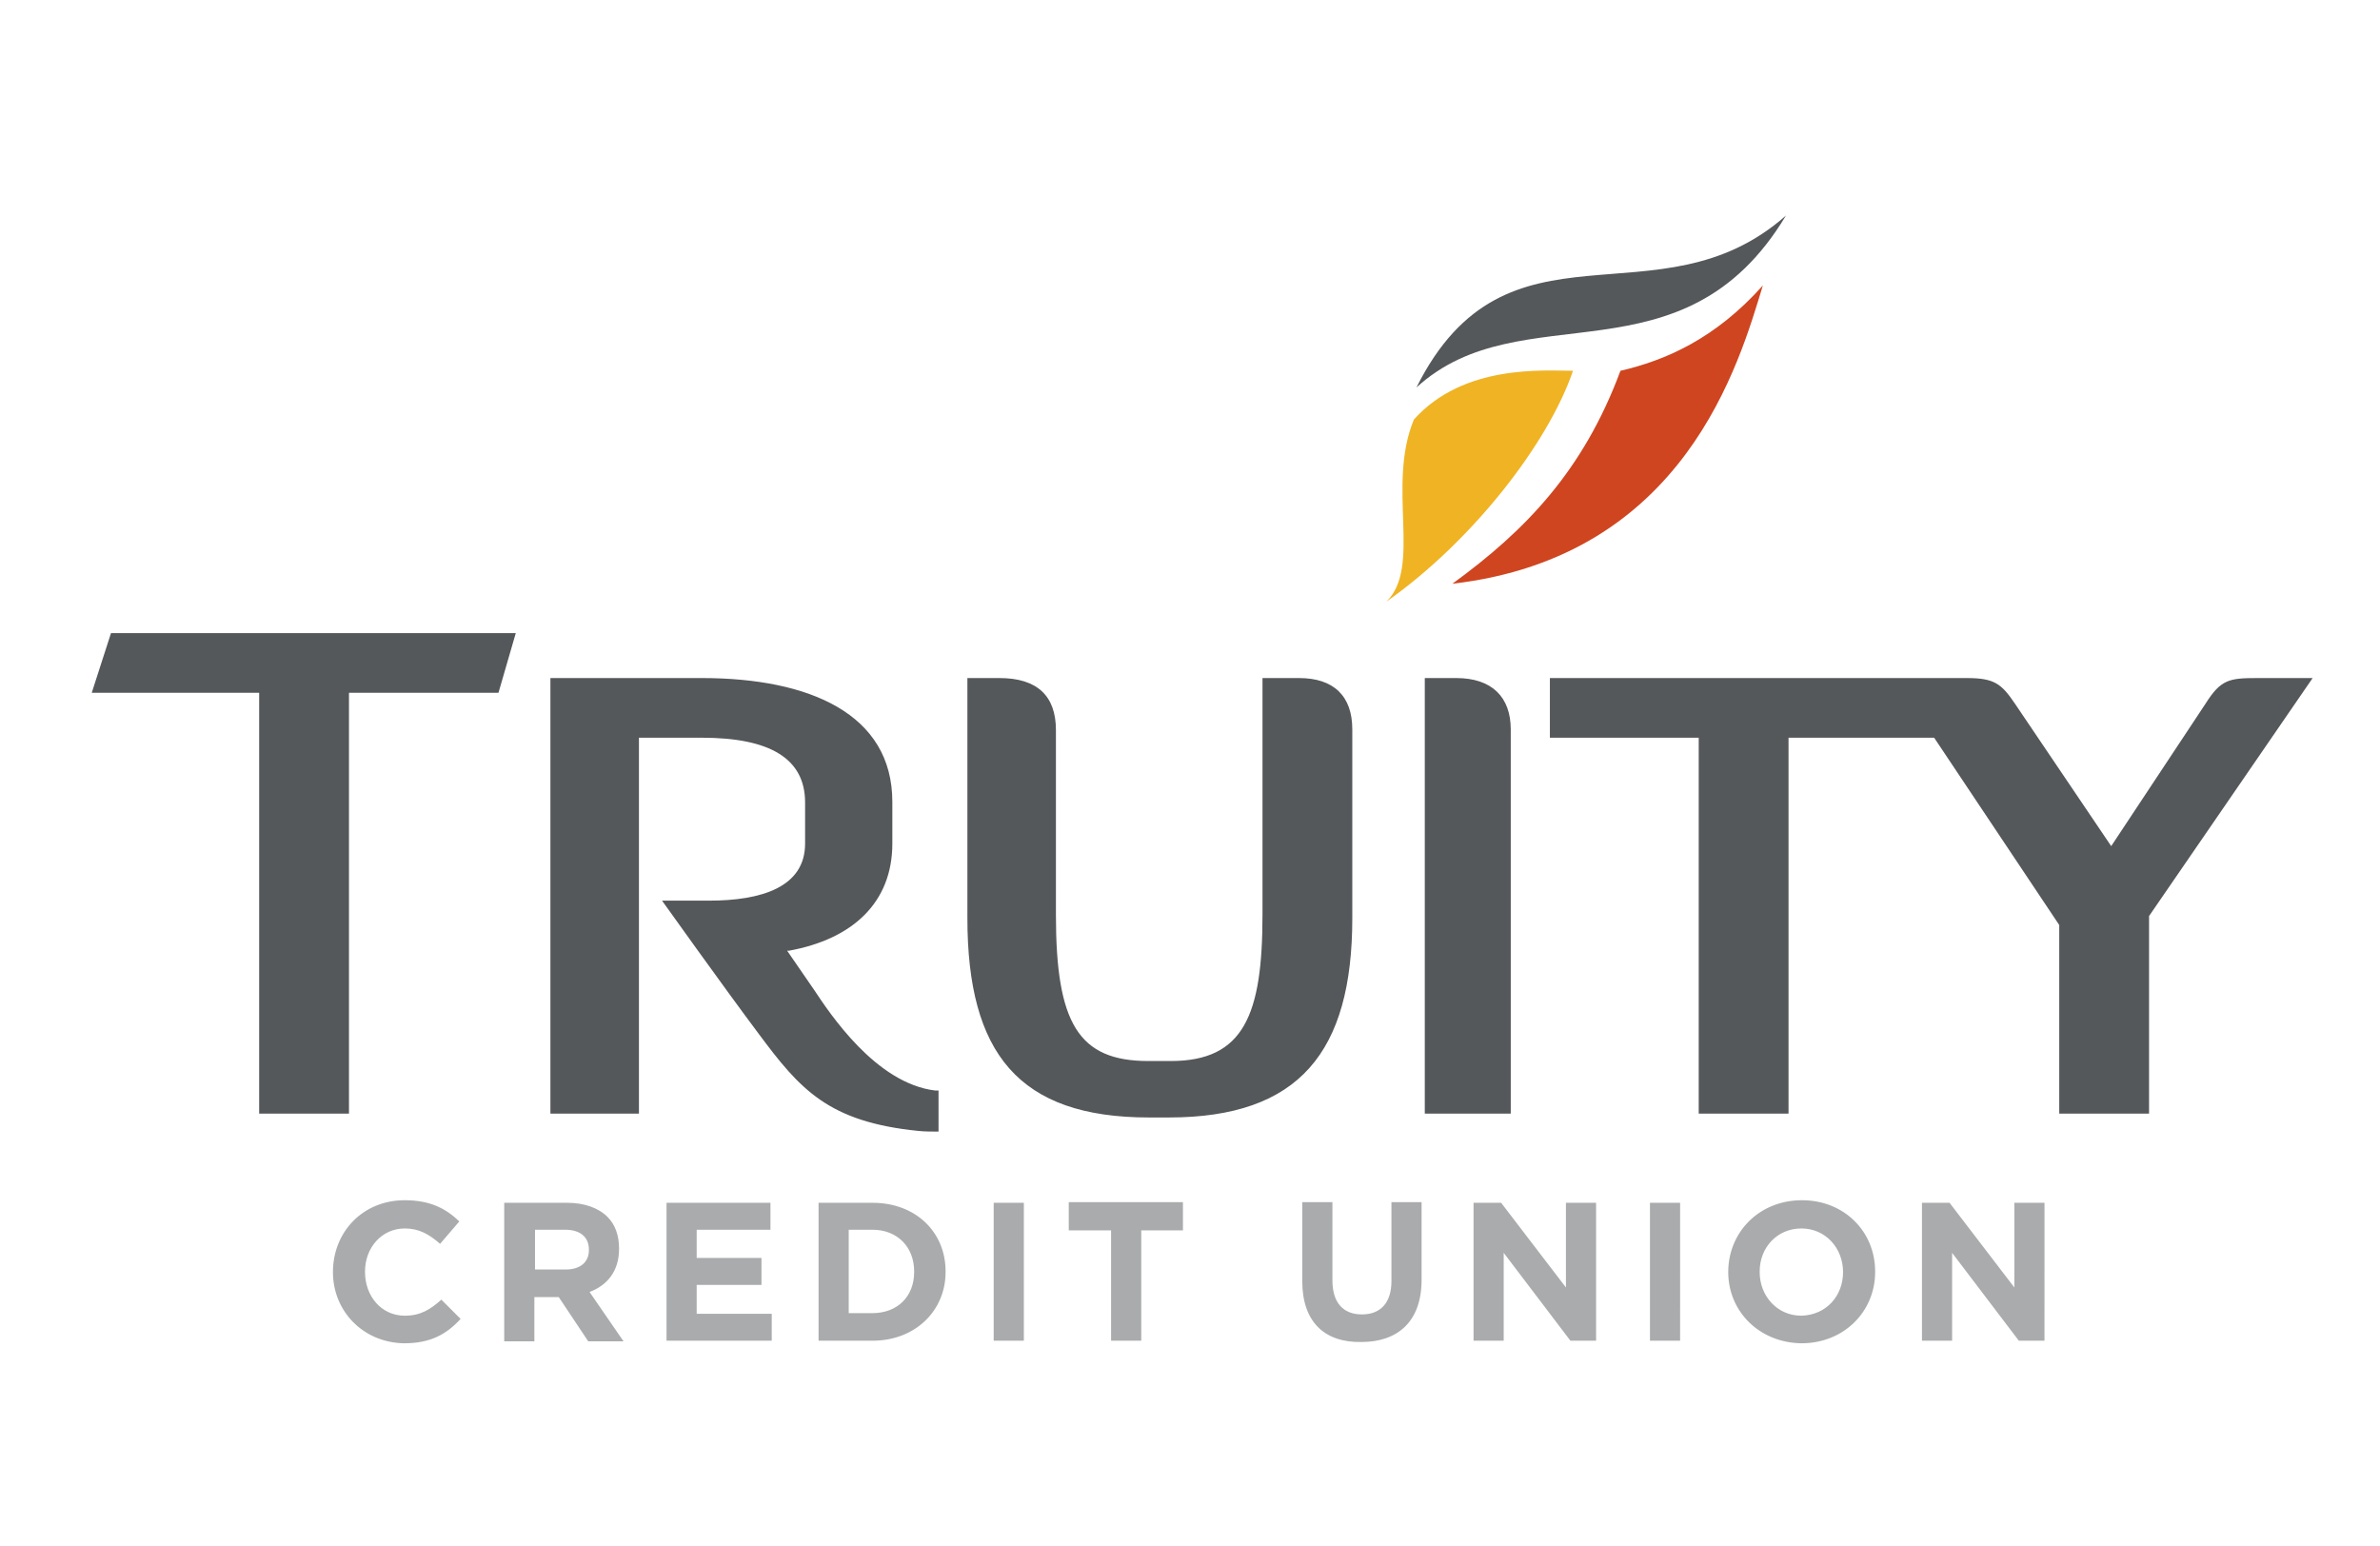
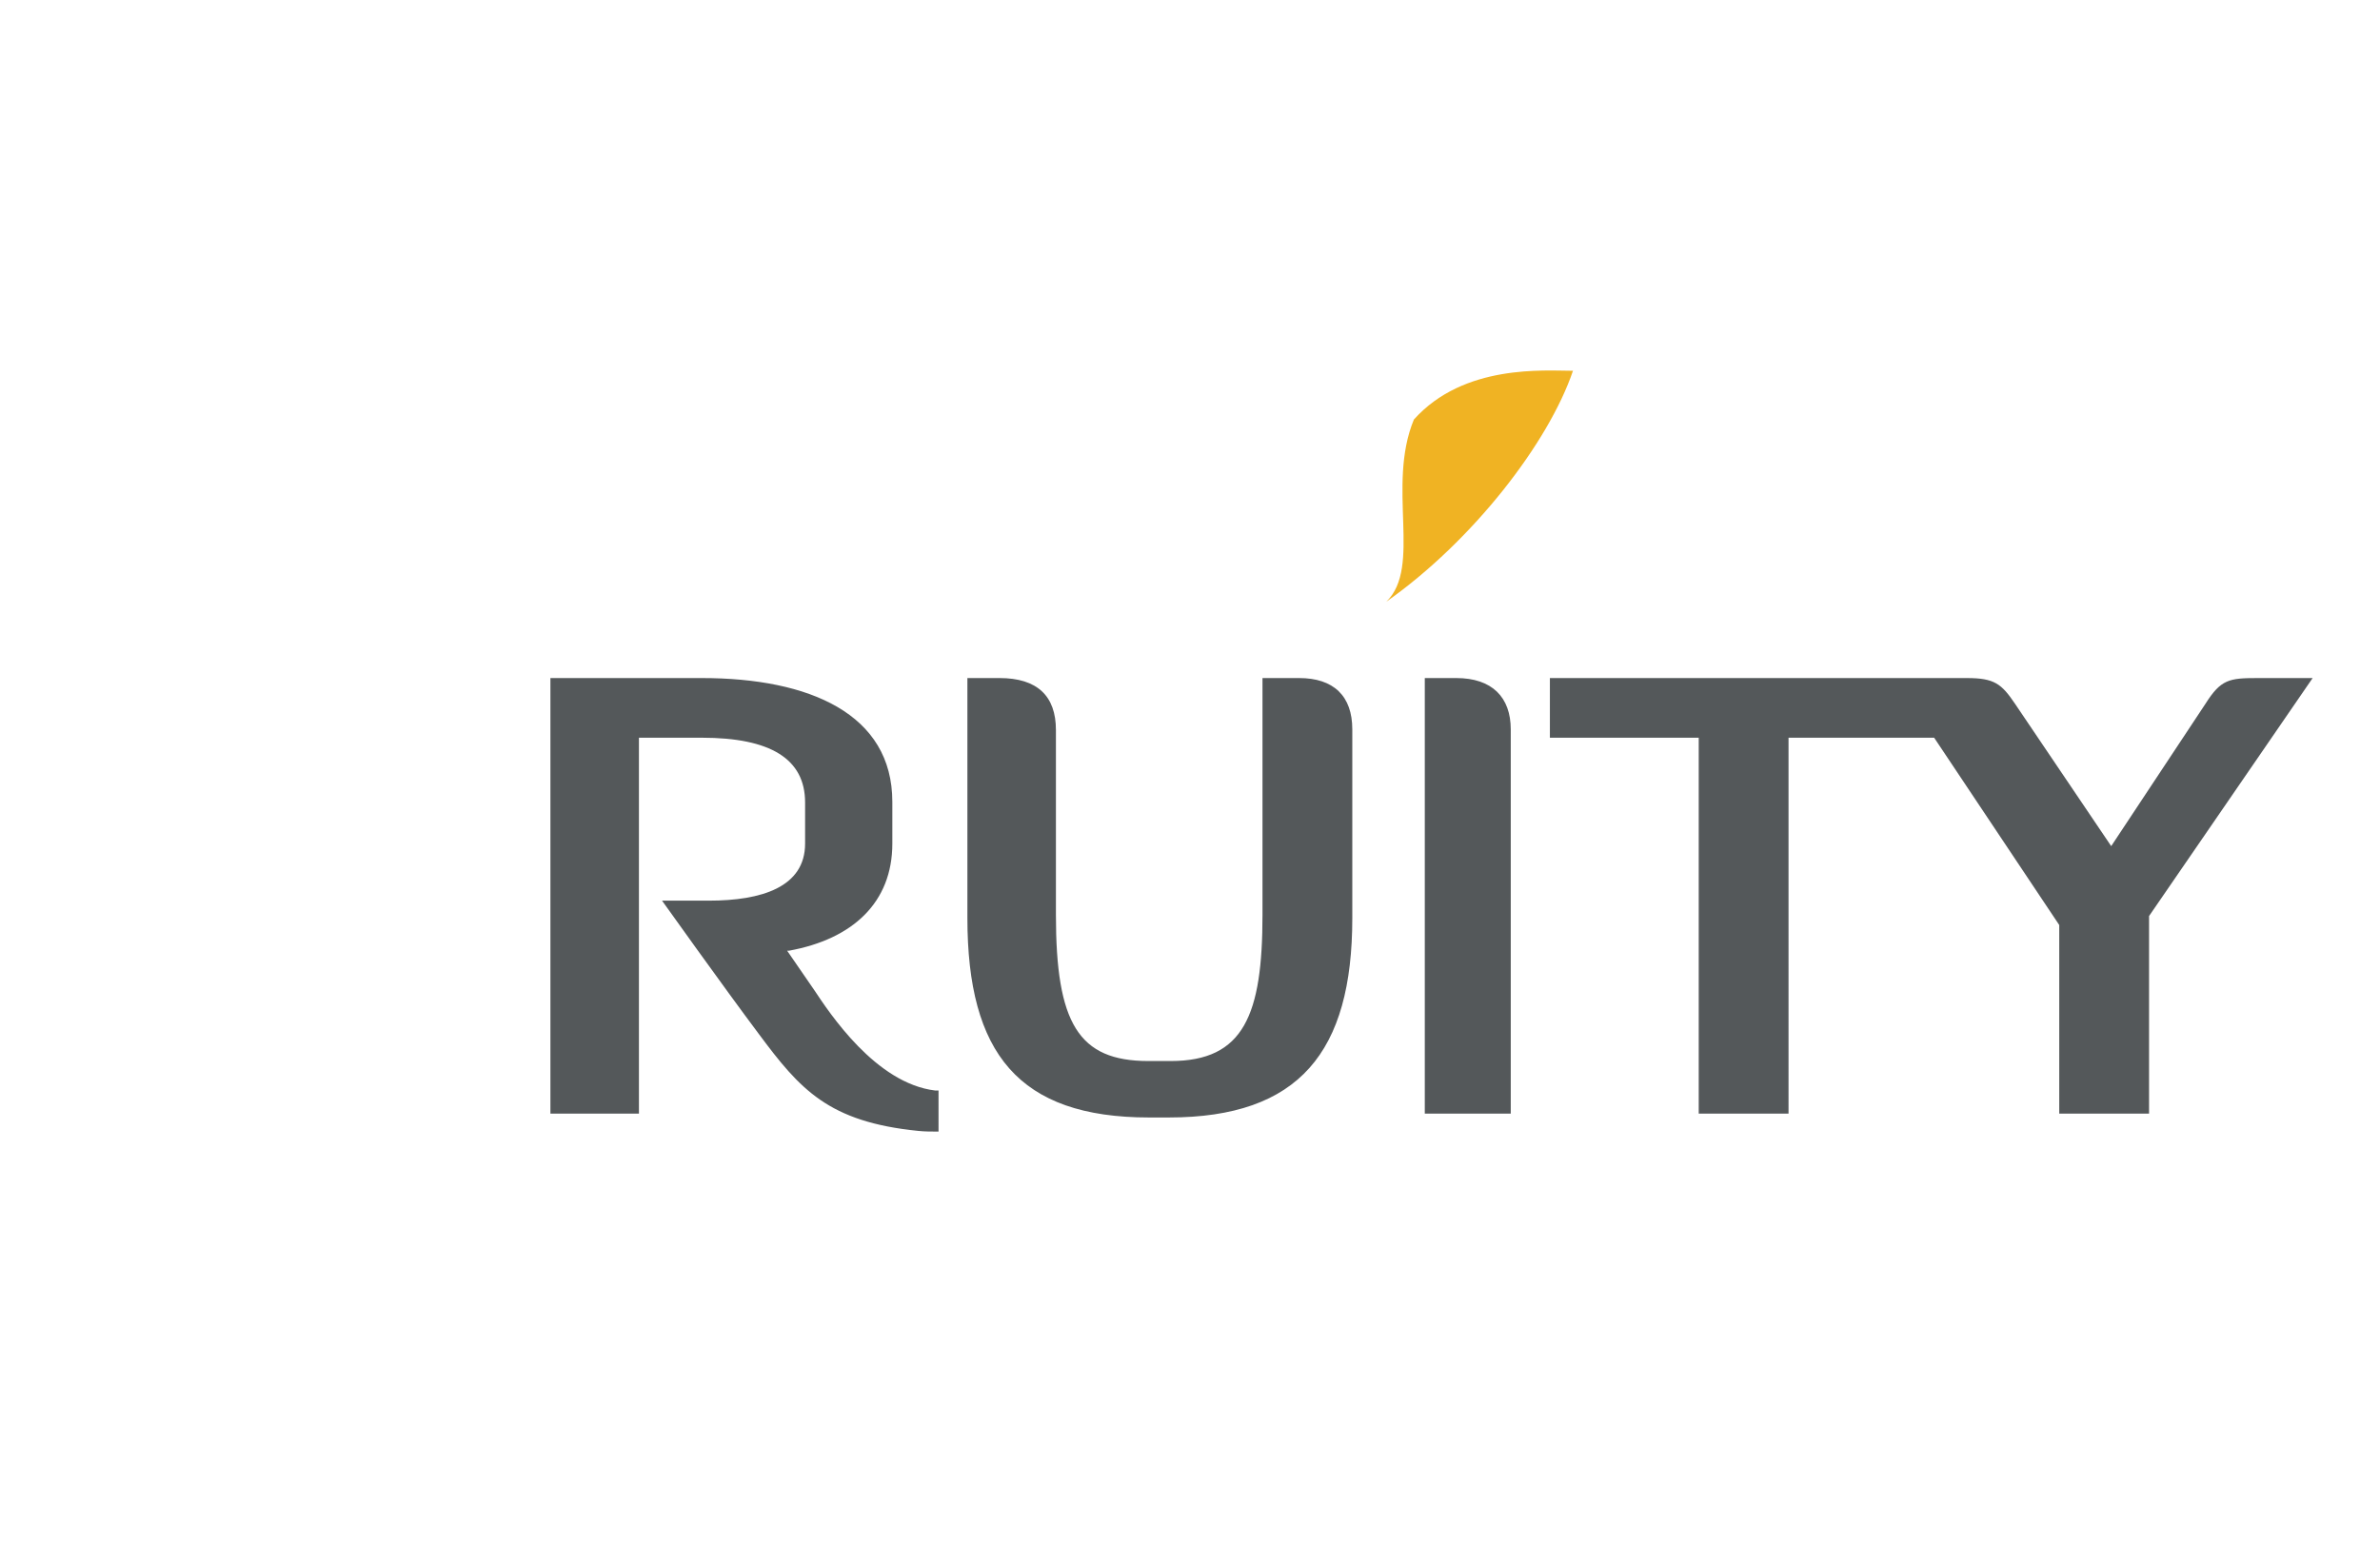
<svg xmlns="http://www.w3.org/2000/svg" id="Layer_1" viewBox="0 0 371 241">
  <style>.st0{fill:#54585a}.st1{fill:#cf4520}.st2{fill:#f0b323}.st3{fill:#a9abac}</style>
-   <path class="st0" d="M278.4 33.6c-19.9 17.6-43.5-1.4-57.6 26.8 16.4-15 41.5 0 57.6-26.8z" />
-   <path class="st1" d="M226.4 91c36.3-4.2 44.7-34.4 48.4-46.5-7.5 8.4-15.3 11.7-22.2 13.3-5.8 15.6-14.8 24.9-26.2 33.2z" />
  <path class="st2" d="M220.4 65.4c-4.3 10.4 1.3 23-4.3 28.4 13.5-9.5 25.3-24.8 29.1-36-4.4 0-17-1.1-24.8 7.6z" />
  <g>
-     <path class="st0" d="M14.3 108L40.4 108 40.4 173.6 54.4 173.6 54.4 108 77.7 108 80.4 98.7 17.3 98.7z" />
    <path class="st0" d="M126.9 154.3c-1.1-1.6-2.7-3.9-4.2-6.1h.3c9.9-1.8 16.1-7.5 16.1-16.7V125c0-13.7-12.9-19.3-29.7-19.3H85.8v67.9h13.8V115h9.8c10.7 0 16.1 3.3 16.1 10.1v6.4c0 6.8-6.8 8.9-15 8.9h-7.3s9.7 13.6 15.1 20.8c6.4 8.6 10.8 13.7 24.9 15.1 1 .1 2 .1 3.1.1V170h-.5c-9.3-1.1-16.5-12.1-18.9-15.7zm75.6-48.6h-5.7v36.9c0 15.6-2.9 22.8-14.3 22.8H179c-10.9 0-14.4-5.9-14.4-22.8v-28.8c0-5.3-2.9-8.1-8.8-8.1h-5v37.4c0 21.1 8 31.1 28.3 31.1h3.1c20.3 0 28.6-10.2 28.6-31.1v-29.4c0-5.2-2.9-8-8.3-8zm149.4 0c-4.4 0-5.7.2-8.1 4l-14.7 22.2-15-22.2c-2.1-3.1-3.2-4-7.5-4h-65v9.3h23.2v58.6h14V115h22.7l19.5 29.2v29.4h14v-30.8l25.5-37.1h-8.6zm-124.9 0h-4.9v67.9h13.4v-59.9c0-5-2.9-8-8.5-8z" />
  </g>
  <g>
-     <path class="st3" d="M51.9 198.3c0-6.2 4.6-11.2 11.2-11.2 4.1 0 6.5 1.4 8.5 3.3l-3 3.5c-1.7-1.5-3.3-2.4-5.5-2.4-3.6 0-6.2 3-6.2 6.7v.1c0 3.7 2.5 6.8 6.2 6.8 2.5 0 4-1 5.7-2.5l3 3c-2.2 2.4-4.7 3.8-8.8 3.8-6.4-.1-11.1-5-11.1-11.1zm26.7-10.8h9.8c2.7 0 4.9.8 6.3 2.2 1.2 1.2 1.8 2.9 1.8 4.9v.1c0 3.5-1.9 5.7-4.6 6.7l5.3 7.7h-5.5l-4.6-6.9H83.3v6.9h-4.7v-21.6zm9.6 10.4c2.3 0 3.6-1.2 3.6-3v-.1c0-2-1.4-3.1-3.7-3.1h-4.7v6.2h4.8zm15.7-10.4h16.2v4.2h-11.5v4.4h10.1v4.2h-10.1v4.5h11.7v4.2h-16.4v-21.5zm23.7 0h8.4c6.8 0 11.4 4.6 11.4 10.7v.1c0 6-4.7 10.7-11.4 10.7h-8.4v-21.5zm8.4 17.2c3.9 0 6.5-2.6 6.5-6.4v-.1c0-3.8-2.6-6.5-6.5-6.5h-3.7v13h3.7zm18.9-17.2h4.7V209h-4.7v-21.5zm18.2 4.3h-6.5v-4.4h17.8v4.4h-6.5V209h-4.7v-17.2zm29.9 7.9v-12.3h4.7v12.2c0 3.5 1.7 5.3 4.6 5.3 2.9 0 4.6-1.8 4.6-5.2v-12.3h4.7v12.1c0 6.5-3.7 9.7-9.4 9.7-5.7.1-9.2-3.1-9.2-9.5zm26.6-12.2h4.4l10.1 13.2v-13.2h4.7V209h-4l-10.4-13.7V209h-4.7v-21.5zm27.6 0h4.7V209h-4.7v-21.5zm12.2 10.8c0-6.2 4.8-11.2 11.5-11.2 6.6 0 11.4 4.9 11.4 11.1v.1c0 6.1-4.8 11.1-11.5 11.1-6.6-.1-11.4-5-11.4-11.1zm17.9 0c0-3.7-2.7-6.8-6.5-6.8s-6.5 3-6.5 6.7v.1c0 3.7 2.7 6.8 6.5 6.8 3.9-.1 6.5-3.1 6.5-6.8zm12.2-10.8h4.4l10.1 13.2v-13.2h4.7V209h-4l-10.4-13.7V209h-4.7v-21.5z" />
-   </g>
+     </g>
</svg>